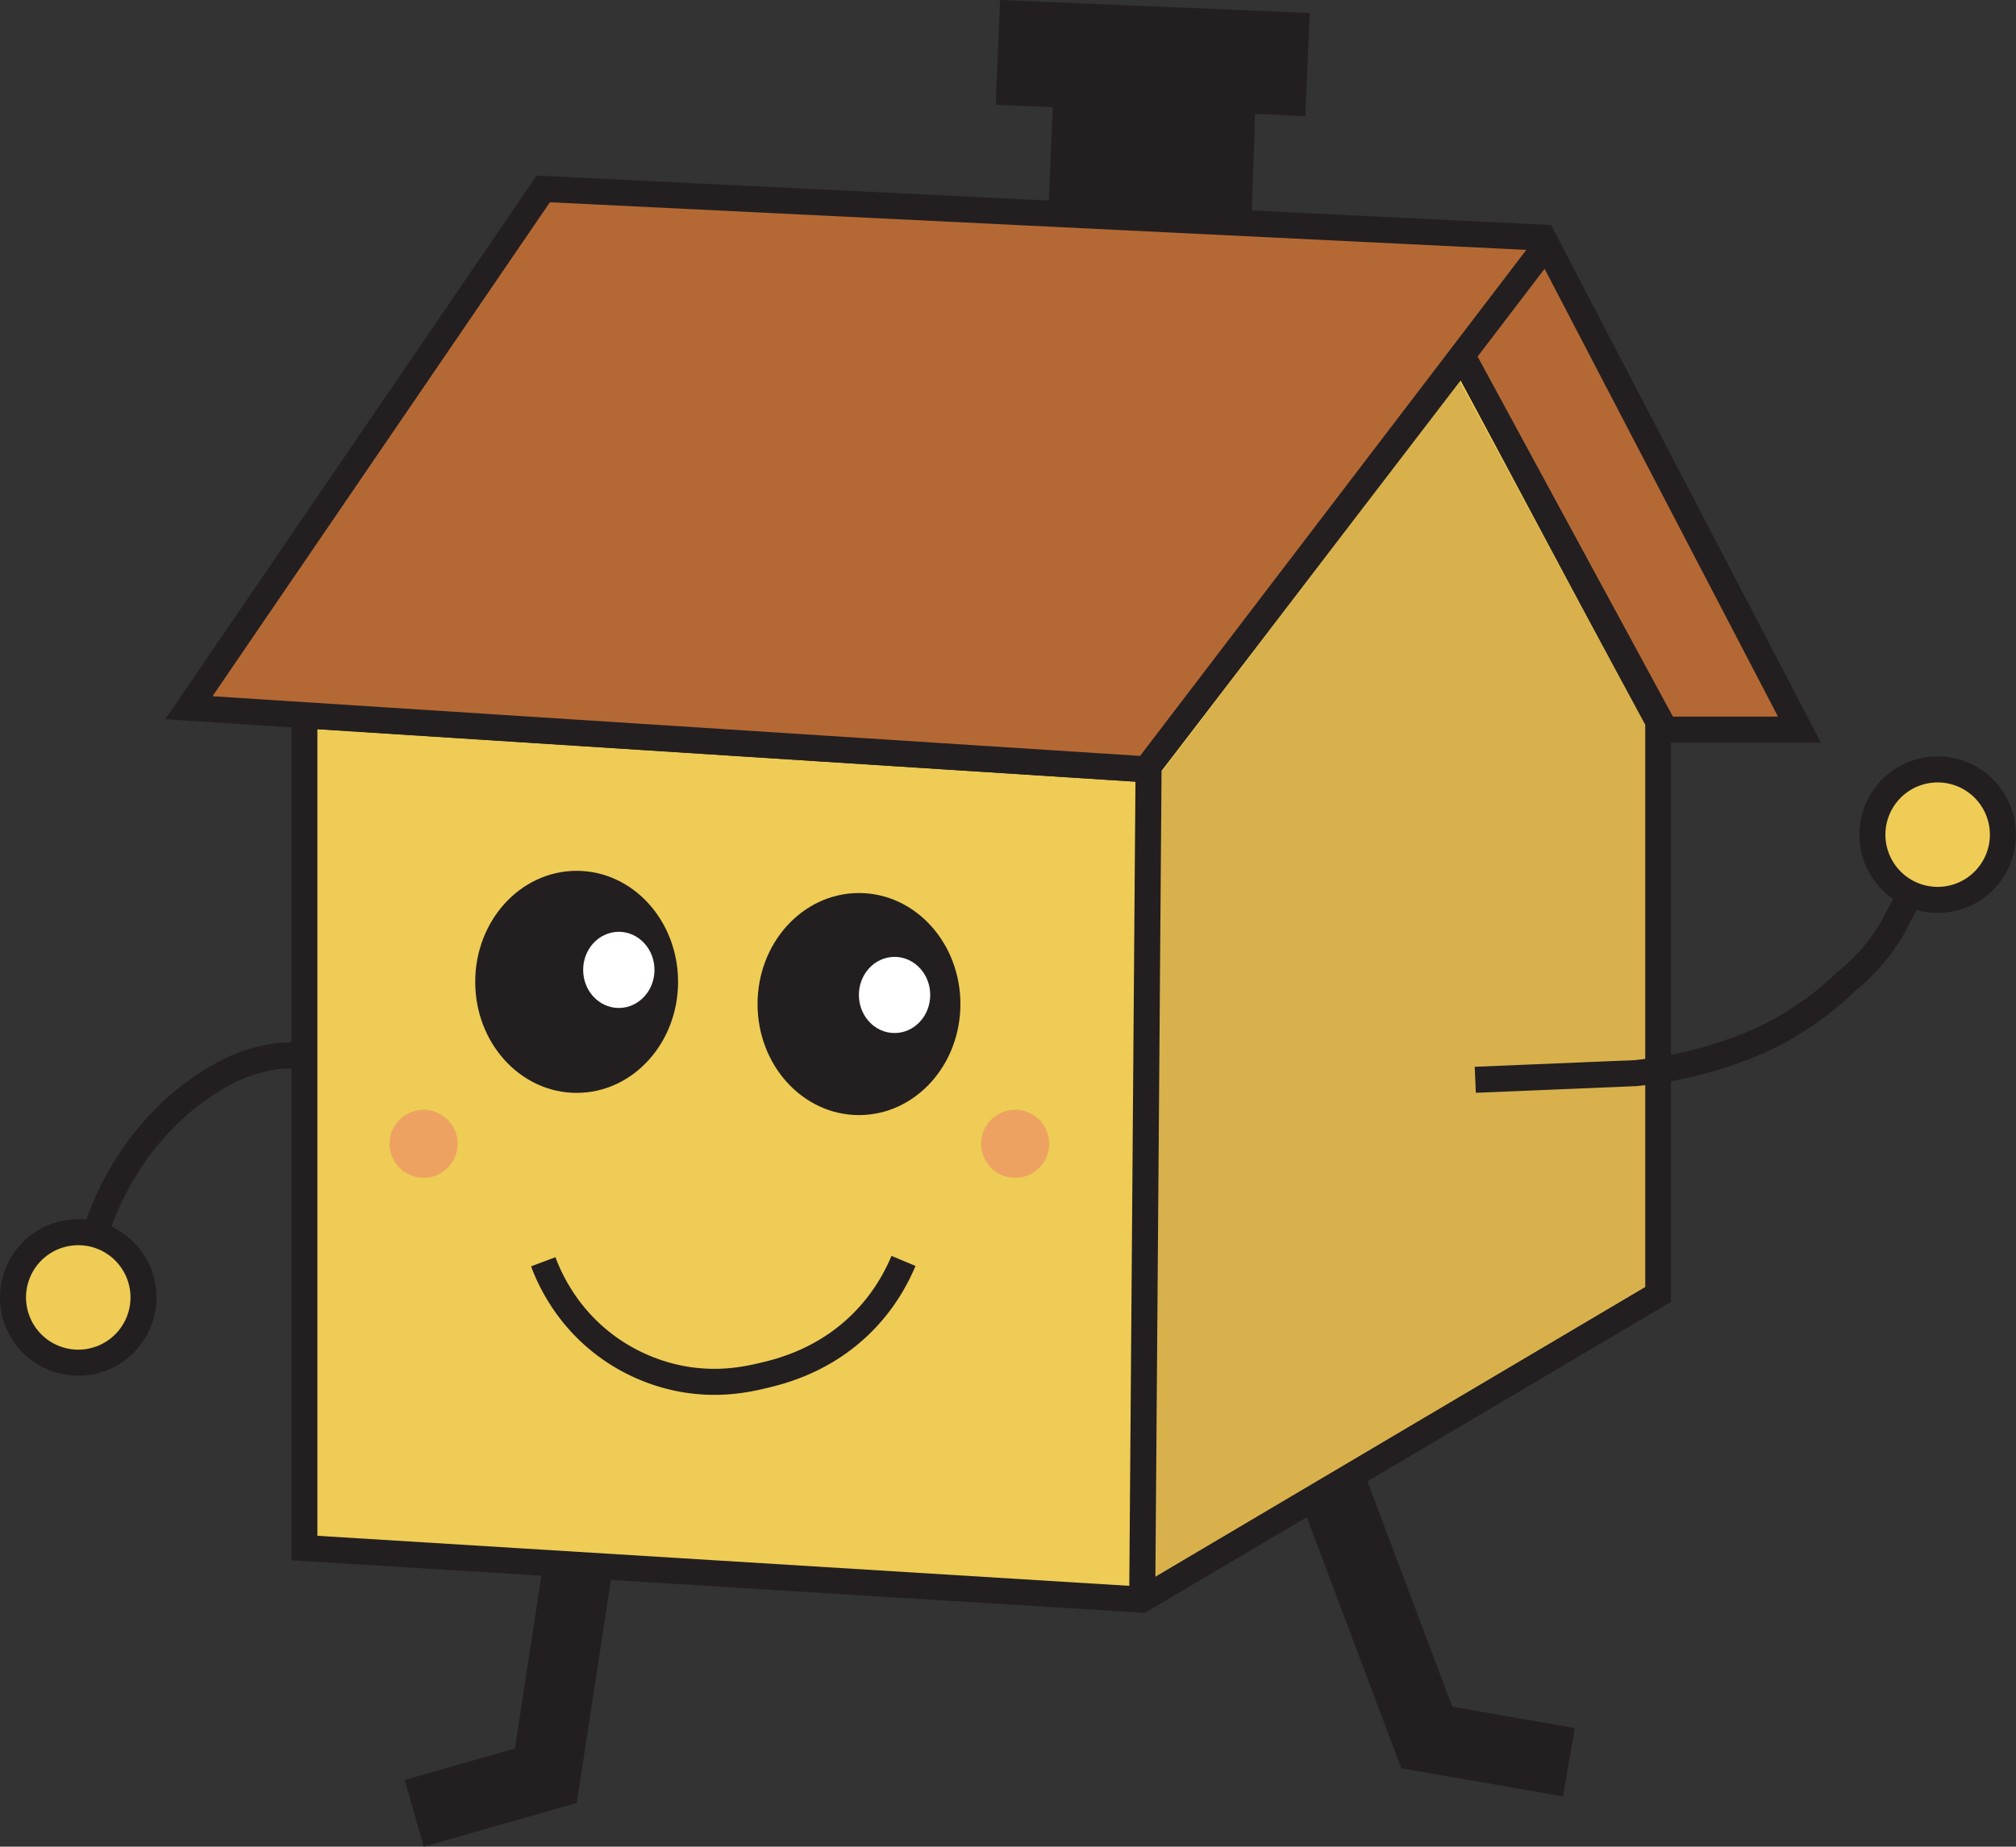
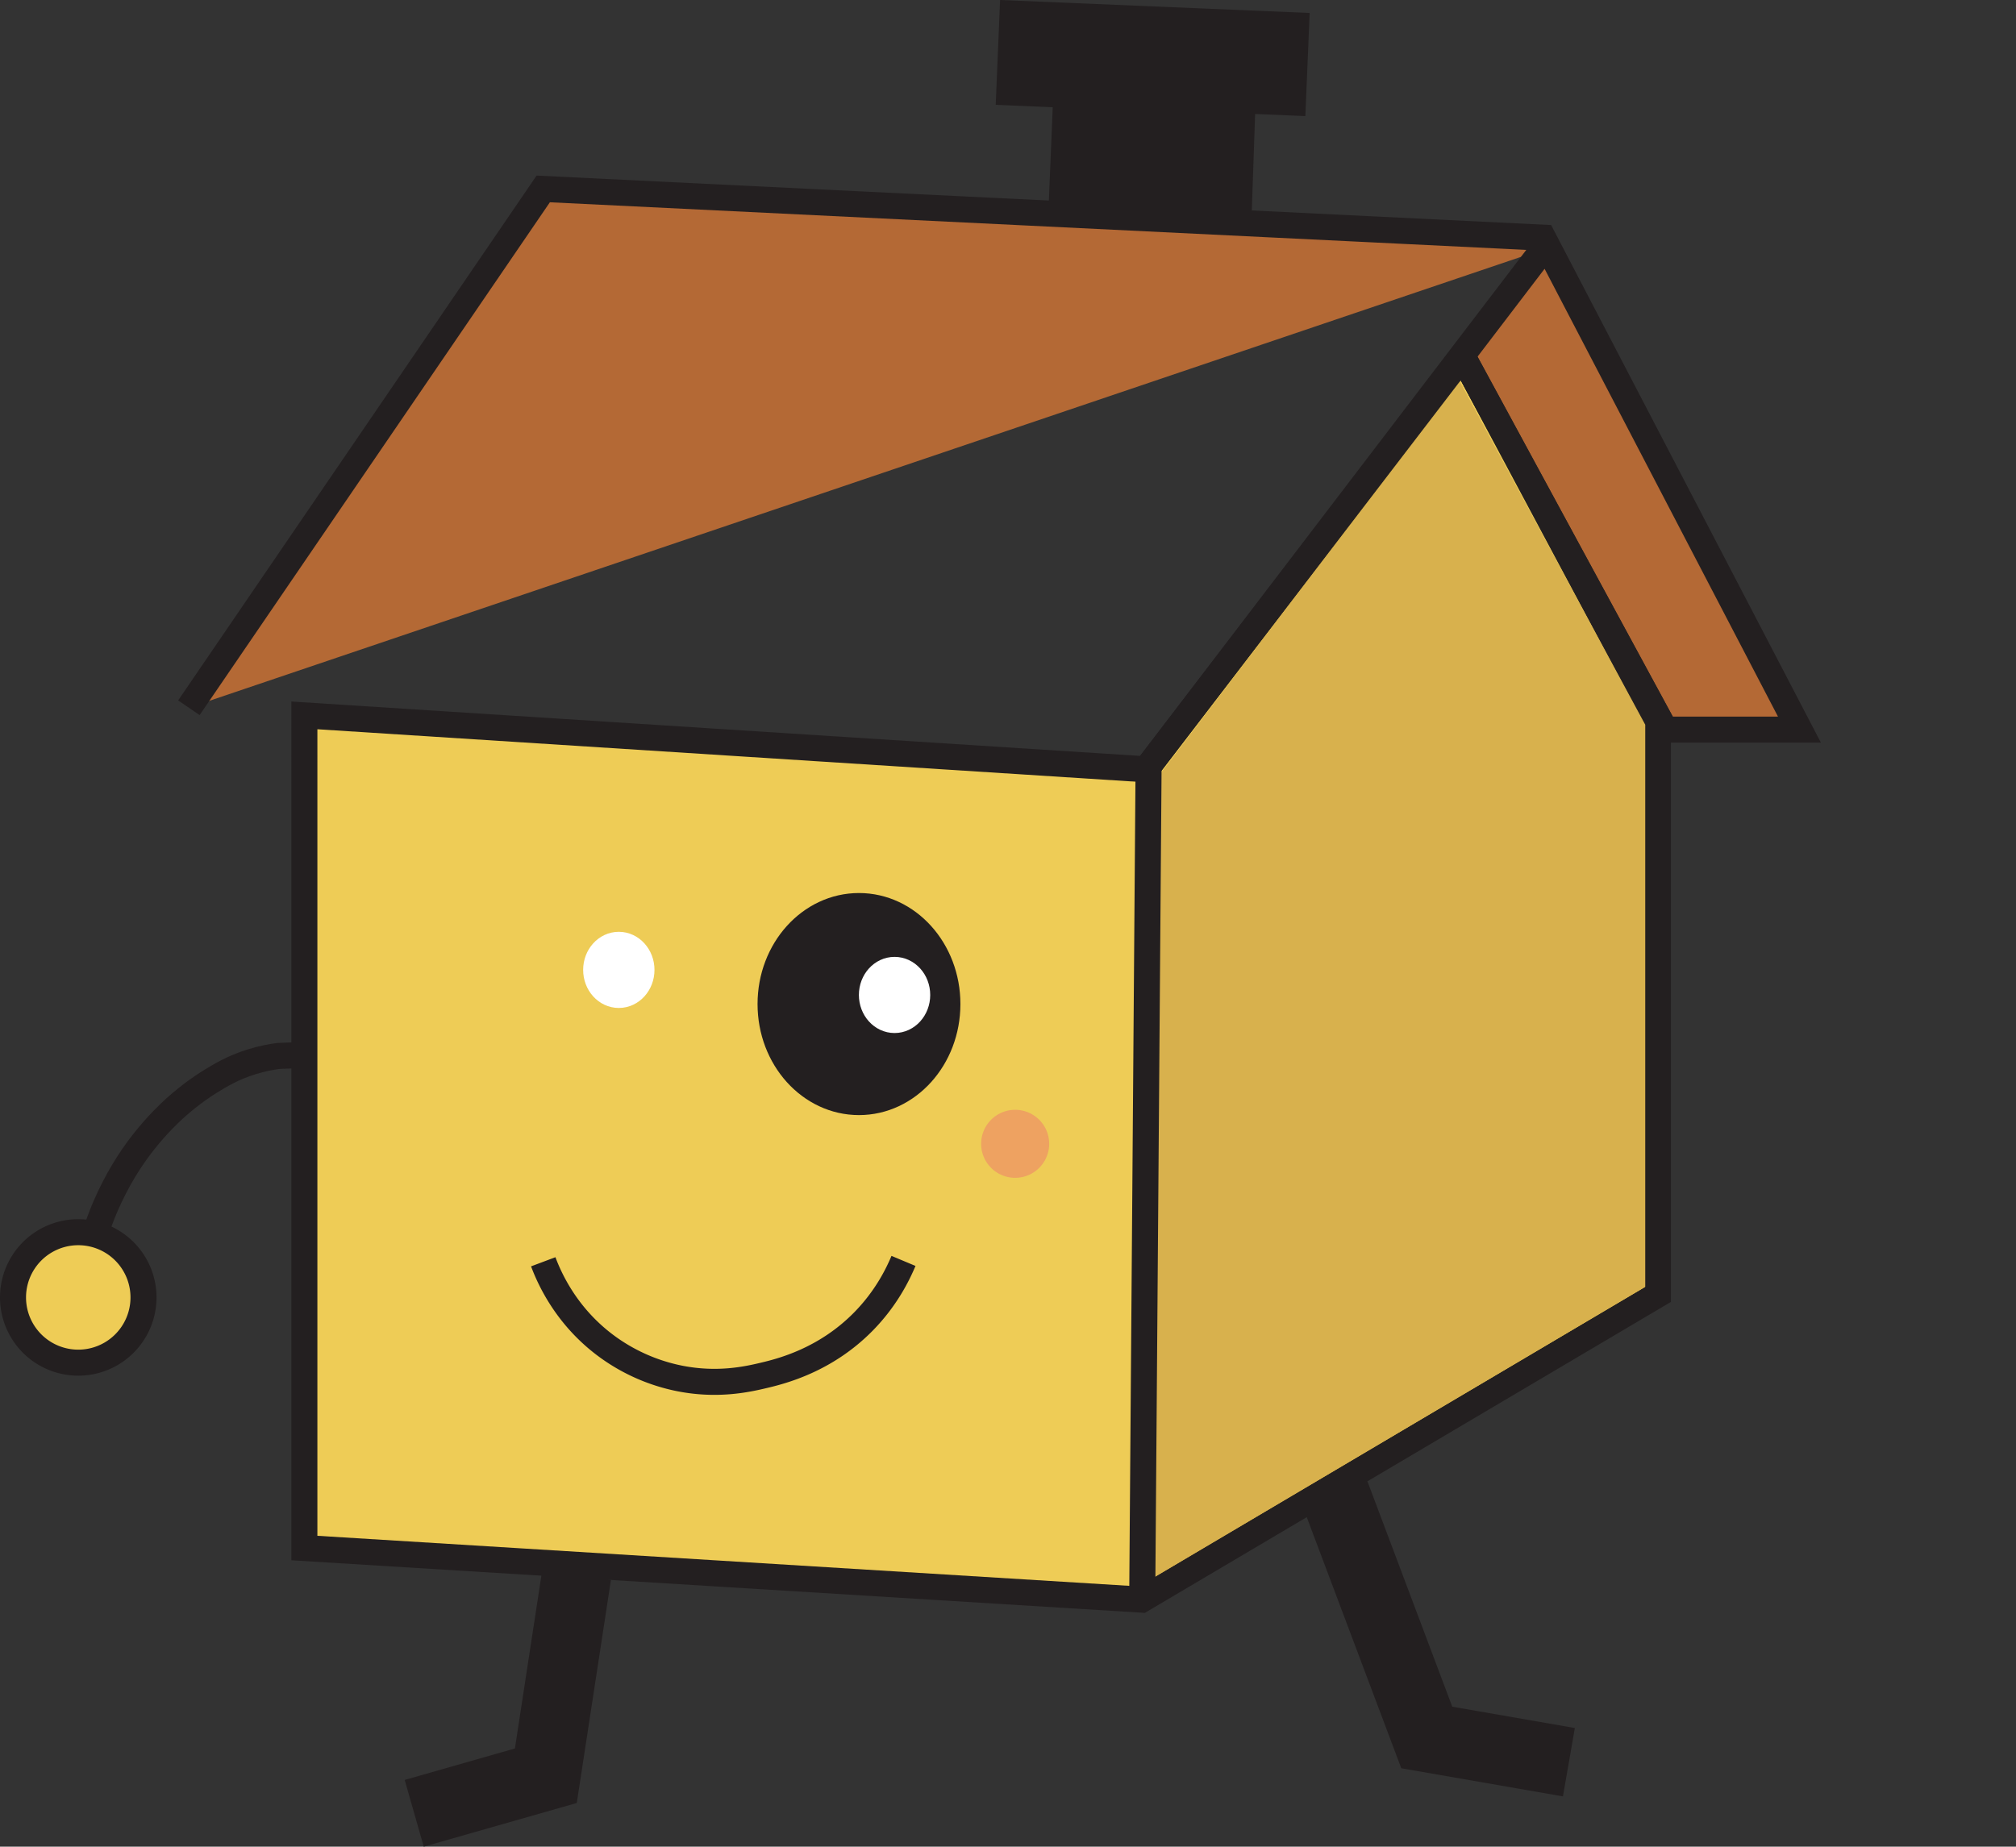
<svg xmlns="http://www.w3.org/2000/svg" data-bbox="1.5 1.56 229.34 207.48" viewBox="0 0 232.35 212.89" data-type="ugc">
  <rect x="0" y="0" width="232.35" height="212.89" fill="#333333" stroke="none" />
  <g>
    <path fill="#eecc56" stroke="#231f20" stroke-width="3" stroke-miterlimit="10" d="M191.08 83.26v65.97l-59.5 35.18-96.5-5.95V82.47l97.02 6.22 36.48-47.6 22.5 42.17z" />
    <path fill="#d8b14d" d="M168.17 43.85 133.1 90.04l-1.45 92.61 57.97-34.31V83.55" />
    <path stroke-width="8" fill="none" stroke="#231f20" stroke-miterlimit="10" d="m66.46 181.52-3.55 23.19-15.17 4.33" />
    <path stroke-width="8" fill="none" stroke="#231f20" stroke-miterlimit="10" d="m153.85 172.16 10.59 28.14 16.38 2.85" />
-     <path fill="#231f20" stroke="#231f20" stroke-width="3" stroke-miterlimit="10" d="M76.65 113.19c0 6.24-4.562 11.3-10.19 11.3-5.628 0-10.19-5.06-10.19-11.3 0-6.24 4.562-11.3 10.19-11.3 5.628 0 10.19 5.06 10.19 11.3z" />
    <path fill="#231f20" stroke="#231f20" stroke-width="3" stroke-miterlimit="10" d="M109.19 115.75c0 6.24-4.562 11.3-10.19 11.3-5.628 0-10.19-5.06-10.19-11.3 0-6.24 4.562-11.3 10.19-11.3 5.628 0 10.19 5.06 10.19 11.3z" />
    <path fill="#ffffff" stroke="#ffffff" stroke-width="3" stroke-miterlimit="10" d="M105.71 114.7c0 1.596-1.169 2.89-2.61 2.89-1.441 0-2.61-1.294-2.61-2.89s1.169-2.89 2.61-2.89c1.441 0 2.61 1.294 2.61 2.89z" />
    <path fill="#ffffff" stroke="#ffffff" stroke-width="3" stroke-miterlimit="10" d="M73.93 111.81c0 1.596-1.169 2.89-2.61 2.89-1.441 0-2.61-1.294-2.61-2.89s1.169-2.89 2.61-2.89c1.441 0 2.61 1.294 2.61 2.89z" />
    <path d="M62.61 145.46c.71 1.89 2.57 6.1 6.97 9.48a21.21 21.21 0 0 0 8.76 3.97c4.35.86 7.77.1 9.63-.34 2.08-.49 7.16-1.75 11.56-6.24 2.52-2.57 3.88-5.25 4.6-6.97" fill="none" stroke="#231f20" stroke-width="3" stroke-miterlimit="10" />
    <path d="M11.23 141.49c.3-.9.75-2.09 1.39-3.45 1.45-3.1 3.06-5.3 3.94-6.41 1.59-2.02 3.04-3.36 3.55-3.83 1.95-1.76 3.63-2.82 4.07-3.09 1.15-.71 2.64-1.62 4.78-2.29 1.25-.39 2.34-.59 3.14-.69 1.25-.05 2.5-.09 3.74-.14" fill="none" stroke="#231f20" stroke-width="3" stroke-miterlimit="10" />
    <path fill="#eecc56" stroke="#231f20" stroke-width="3" stroke-miterlimit="10" d="M16.54 149.57a7.52 7.52 0 1 1-15.04 0 7.52 7.52 0 0 1 15.04 0z" />
-     <path d="M170.03 124.48c6.17-.26 12.34-.51 18.52-.77 2.09-.22 4.51-.6 7.16-1.29 2.68-.7 5.02-1.55 6.97-2.39 1.62-.73 3.5-1.73 5.48-3.1 1.85-1.27 3.37-2.57 4.58-3.74.88-.7 1.89-1.61 2.9-2.77 1.03-1.18 1.81-2.31 2.39-3.29.82-1.55 1.63-3.1 2.45-4.65" fill="none" stroke="#231f20" stroke-width="3" stroke-miterlimit="10" />
-     <path fill="#eecc56" stroke="#231f20" stroke-width="3" stroke-miterlimit="10" d="M230.84 96.22a7.52 7.52 0 1 1-15.04 0 7.52 7.52 0 0 1 15.04 0z" />
-     <path fill="#b46935" stroke="#231f20" stroke-width="3" stroke-miterlimit="10" d="M177.84 28.75 132.1 88.69l36.47-47.6 23.33 43.02h15.49L177.84 27.4 62.61 21.78 21.77 81.59l110.33 7.1" />
+     <path fill="#b46935" stroke="#231f20" stroke-width="3" stroke-miterlimit="10" d="M177.84 28.75 132.1 88.69l36.47-47.6 23.33 43.02h15.49L177.84 27.4 62.61 21.78 21.77 81.59" />
    <path fill="#231f20" stroke="#231f20" stroke-width="3" stroke-miterlimit="10" d="m122.36 23.79.53-12.86-6.57-.28.38-9.09 32.68 1.37-.37 8.89-5.8-.24-.45 13.06-20.4-.85z" />
-     <path fill="#ec008c" opacity=".21" d="M52.74 131.86a3.92 3.92 0 1 1-7.84 0 3.92 3.92 0 0 1 7.84 0z" />
    <path fill="#ec008c" opacity=".21" d="M120.92 131.86a3.92 3.92 0 1 1-7.84 0 3.92 3.92 0 0 1 7.84 0z" />
    <path d="m168.57 41.09 23.33 43.02-23.33-43.02Z" stroke="#231f20" stroke-width="3" stroke-miterlimit="10" fill="#fbb040" />
    <path d="m131.65 183.52.73-95.61" fill="#eecc56" stroke="#231f20" stroke-width="3" stroke-miterlimit="10" />
  </g>
</svg>